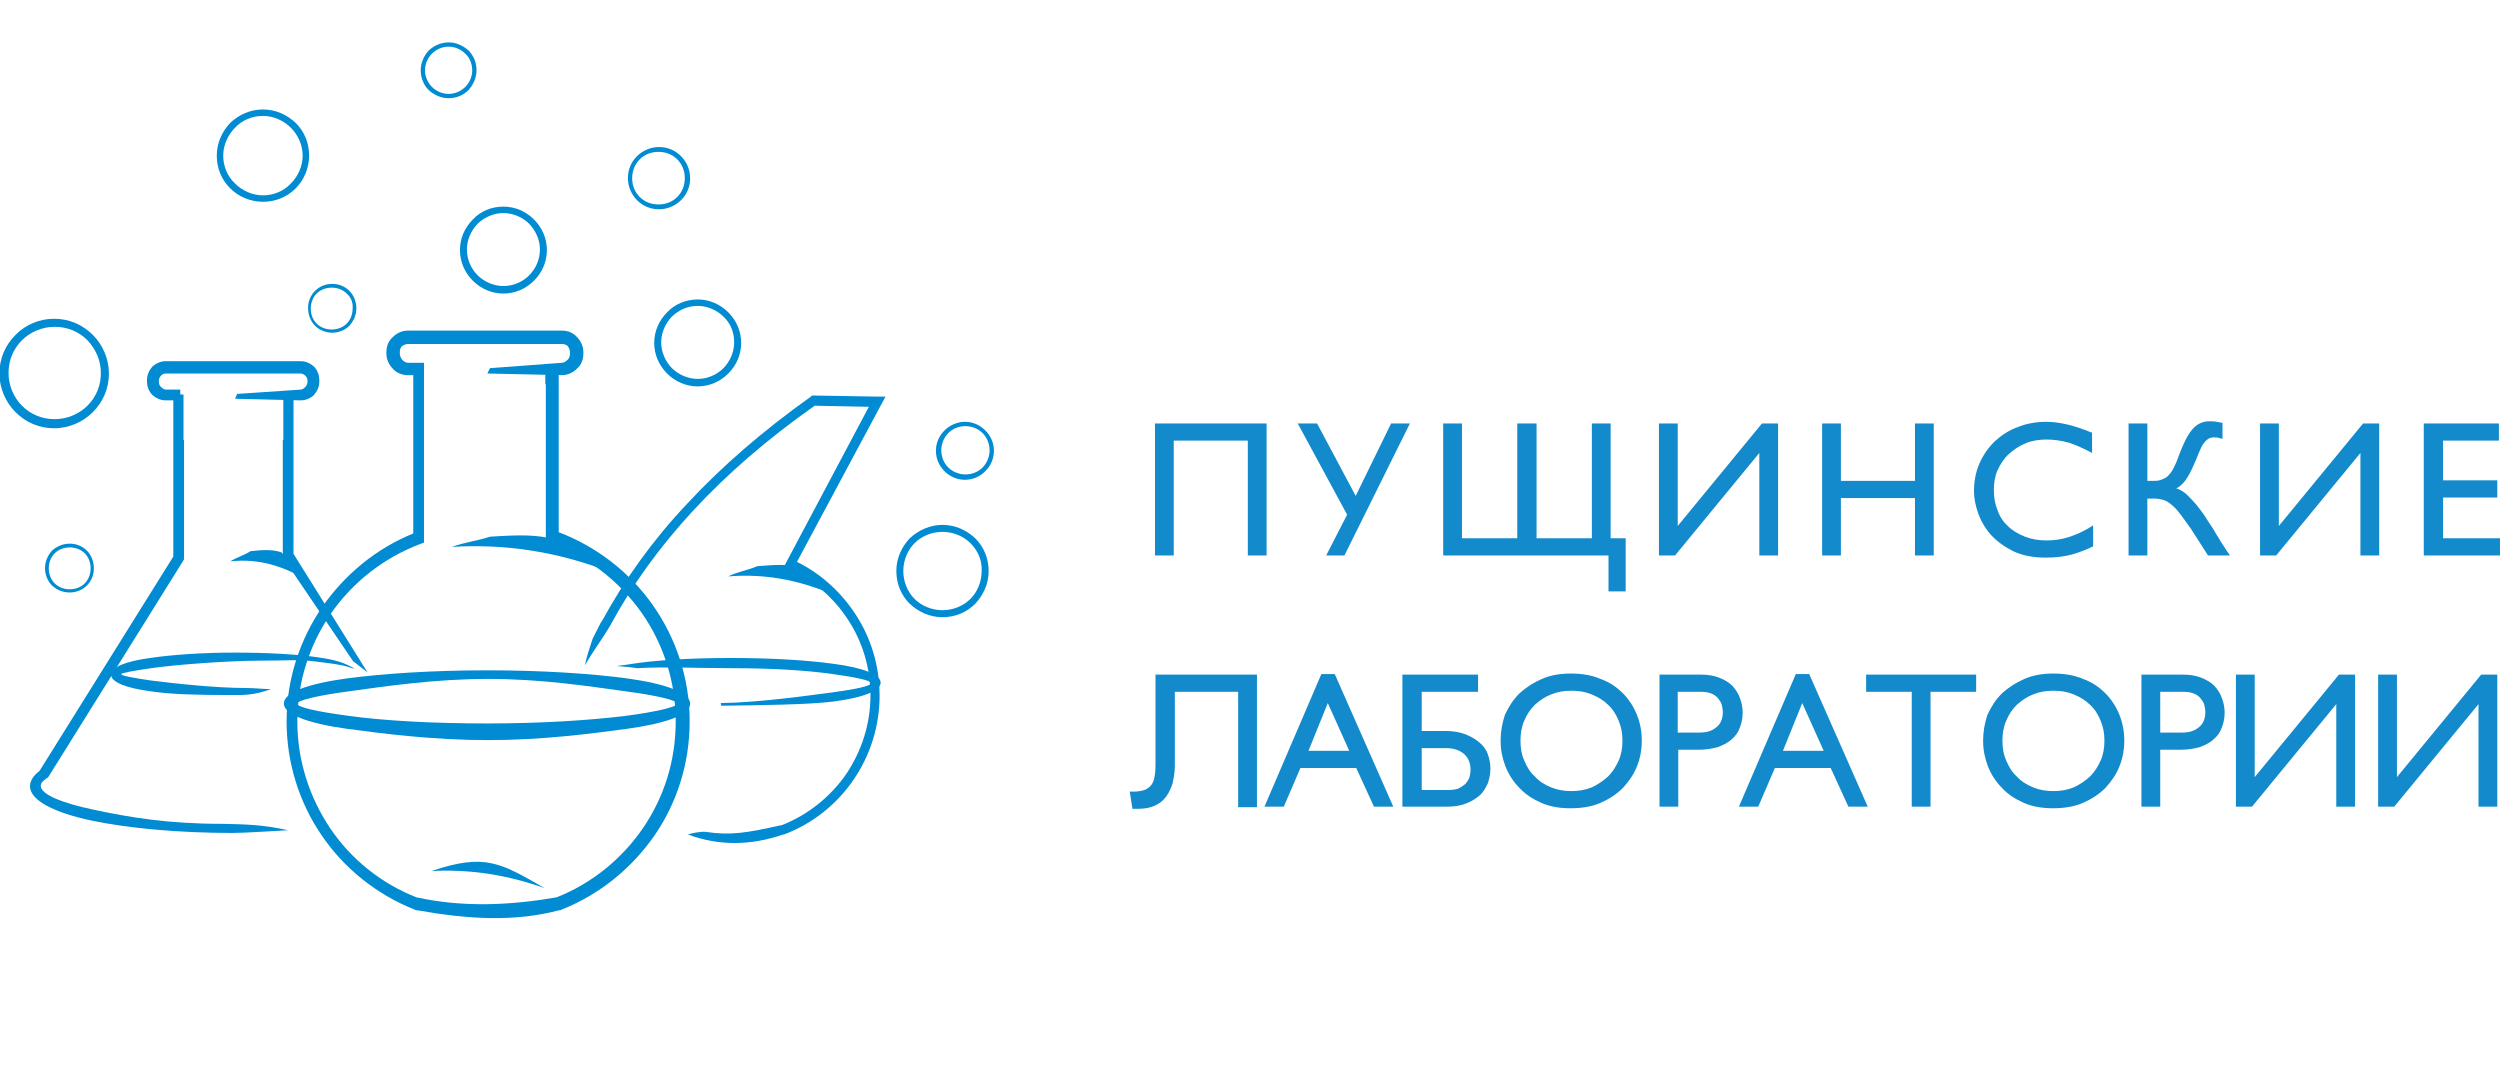
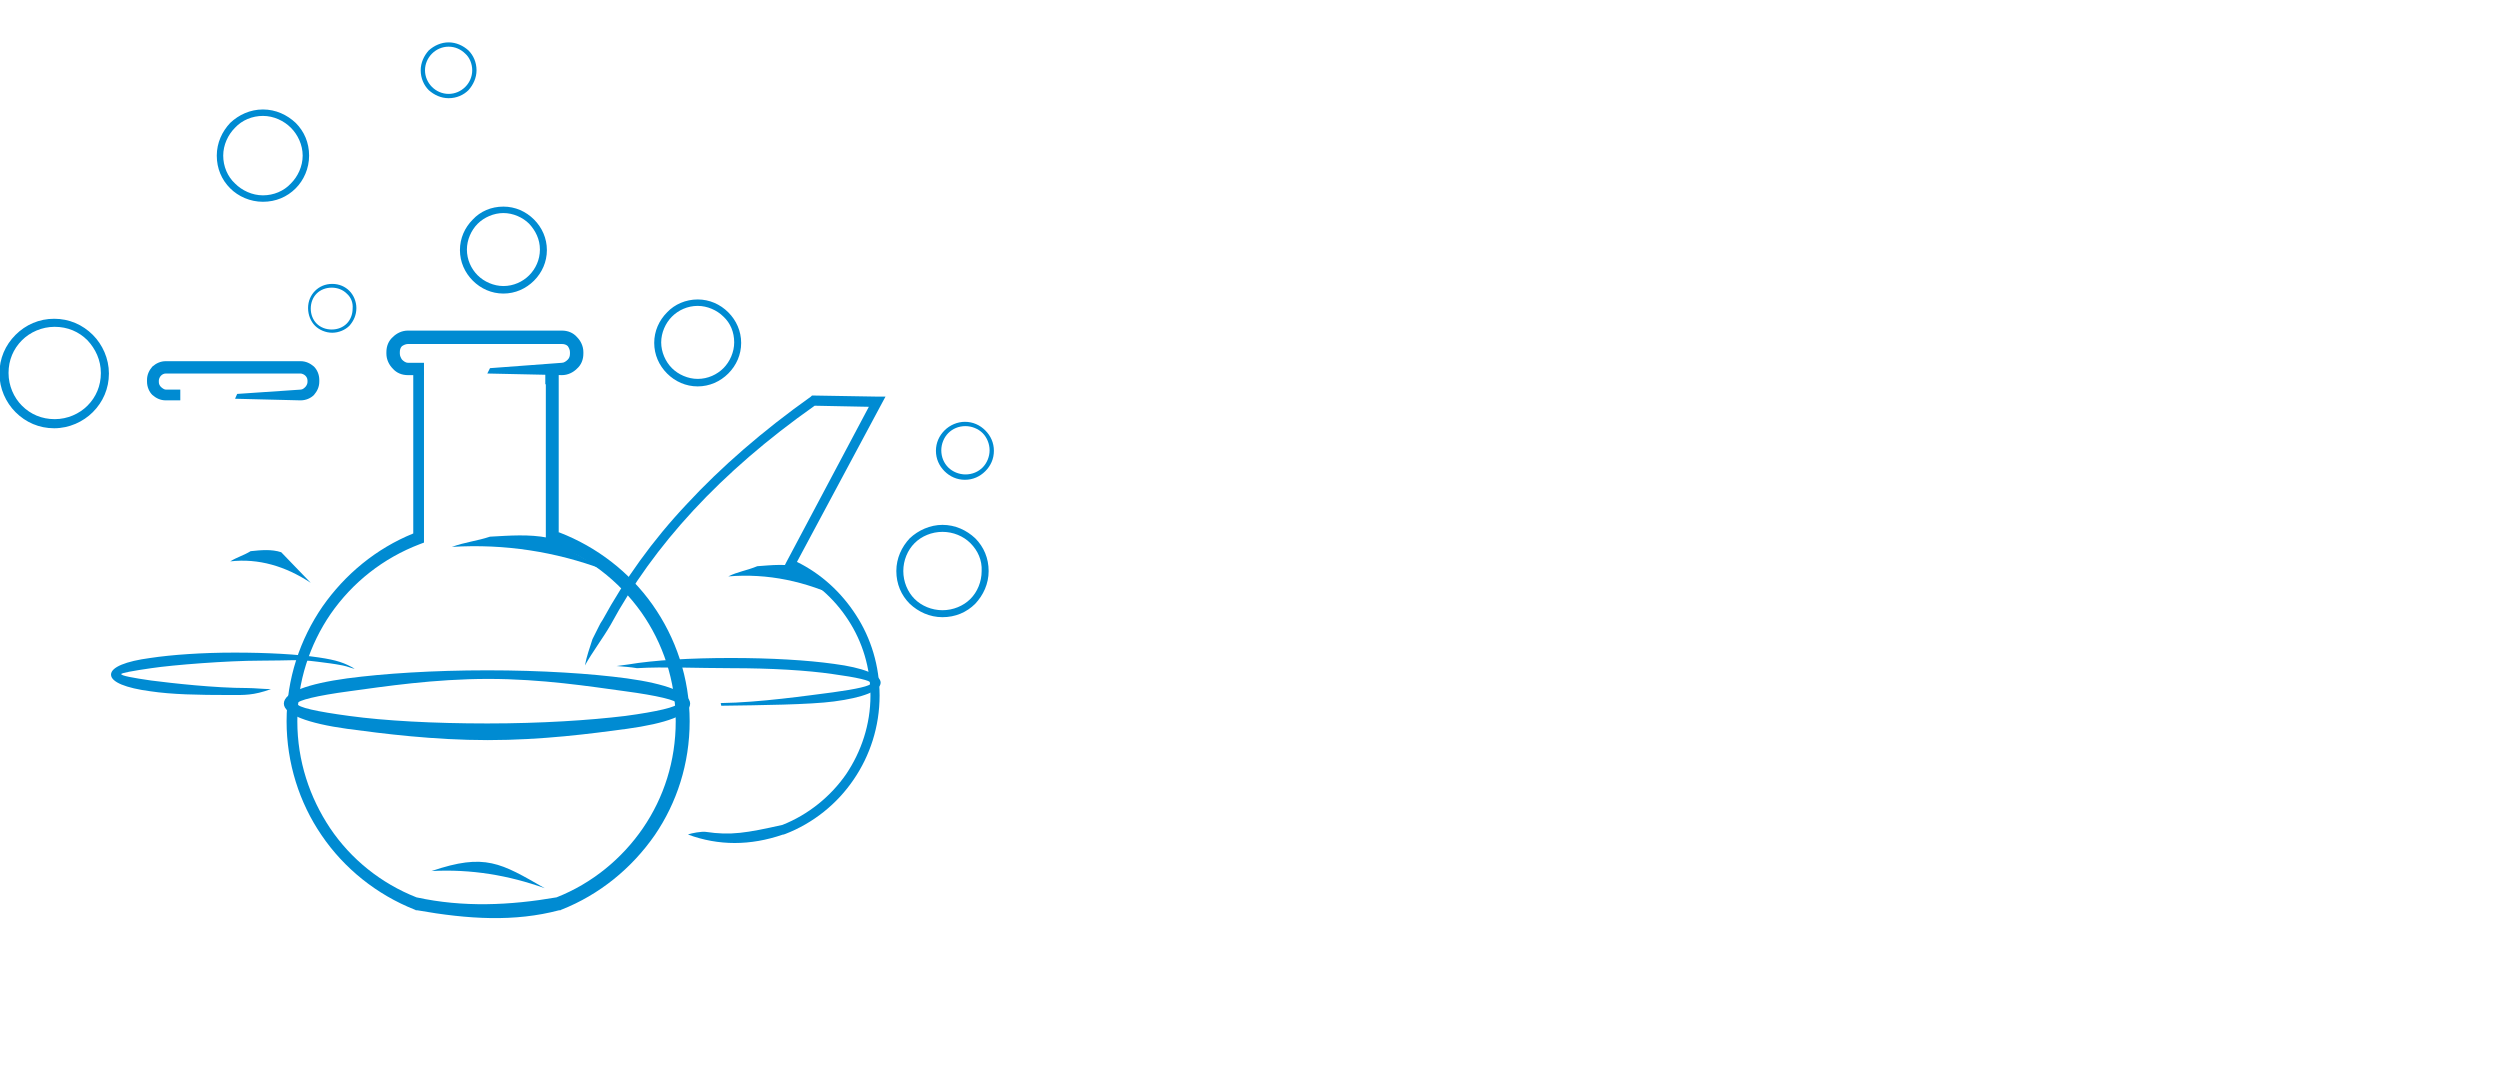
<svg xmlns="http://www.w3.org/2000/svg" width="118" height="51" viewBox="0 0 118 51" fill="none">
  <rect width="118" height="51" fill="white" />
  <g clip-path="url(#clip0_1482_978)">
    <path d="M11.067 30.803C12.612 30.803 14.031 30.879 15.044 31.031C15.905 31.158 16.26 31.285 16.741 31.563C16.64 31.563 16.437 31.462 16.184 31.411C15.652 31.31 15.551 31.31 14.993 31.234C14.005 31.107 13.803 31.183 12.283 31.183C10.737 31.183 8.153 31.386 7.14 31.538C6.254 31.665 5.722 31.766 5.722 31.817C5.722 31.893 6.254 31.994 7.14 32.121C8.128 32.247 10.13 32.475 11.675 32.475C12.004 32.475 12.46 32.526 12.789 32.526C11.953 32.83 11.523 32.805 10.864 32.805C9.319 32.805 8.103 32.779 7.09 32.627C5.95 32.475 5.24 32.197 5.24 31.842C5.24 31.487 5.95 31.209 7.09 31.057C8.103 30.905 9.521 30.803 11.067 30.803Z" fill="#008BD2" />
-     <path d="M13.854 26.142L17.35 31.741L16.666 31.209L13.373 26.345L13.348 26.294V26.218V20.772H13.373V18.618H13.601H13.854V18.872V26.142ZM13.601 39.188C12.993 39.214 11.625 39.315 10.966 39.315C8.383 39.315 6.027 39.087 4.329 38.733C2.531 38.352 1.416 37.77 1.416 37.111C1.416 36.959 1.467 36.833 1.568 36.681C1.644 36.579 1.745 36.478 1.872 36.377L8.18 26.269V18.872V18.618H8.433H8.661V20.772H8.687V26.32V26.395L8.661 26.446L2.277 36.681L2.252 36.706L2.201 36.731C2.1 36.807 2.024 36.883 1.973 36.934C1.948 36.985 1.923 37.035 1.923 37.086C1.923 37.491 2.885 37.897 4.456 38.226C6.128 38.581 7.927 38.885 10.485 38.885C11.524 38.91 12.36 38.91 13.601 39.188Z" fill="#008BD2" />
    <path d="M37.616 26.522C38.756 27.079 39.718 27.966 40.402 29.03C41.112 30.119 41.517 31.437 41.517 32.83C41.517 34.299 41.061 35.667 40.301 36.782C39.516 37.947 38.376 38.859 37.059 39.366C37.033 39.366 37.033 39.366 37.008 39.391C36.983 39.391 36.983 39.391 36.957 39.391C35.412 39.923 33.917 39.923 32.473 39.391C32.651 39.315 33.132 39.239 33.309 39.264C34.5 39.442 35.234 39.315 36.932 38.935C38.148 38.454 39.212 37.593 39.946 36.529C40.656 35.465 41.086 34.198 41.086 32.83C41.086 31.513 40.706 30.297 40.048 29.283C39.364 28.219 38.401 27.383 37.236 26.851L37.008 26.75L37.109 26.547L41.01 19.201L38.452 19.15C36.222 20.721 34.323 22.367 32.727 24.09C31.131 25.813 29.839 27.611 28.825 29.486C28.445 30.145 27.939 30.803 27.609 31.411C27.685 30.981 27.837 30.575 27.964 30.17L28.04 30.018L28.116 29.866C28.167 29.765 28.217 29.663 28.268 29.562C28.319 29.461 28.369 29.359 28.445 29.258C29.484 27.358 30.776 25.534 32.423 23.786C34.044 22.038 35.995 20.341 38.275 18.72L38.325 18.669H38.401L41.416 18.72H41.796L41.618 19.049L37.616 26.522Z" fill="#008BD2" />
    <path d="M34.499 31.057C36.399 31.057 38.097 31.158 39.363 31.335C40.731 31.513 41.567 31.842 41.567 32.222C41.567 32.602 40.731 32.931 39.363 33.109C38.223 33.261 35.867 33.286 34.043 33.311L34.018 33.185C35.867 33.159 38.122 32.83 39.313 32.678C40.427 32.526 41.111 32.374 41.111 32.247C41.111 32.121 40.427 31.969 39.313 31.817C38.097 31.639 36.399 31.538 34.525 31.538C32.979 31.538 31.308 31.462 30.066 31.538C29.762 31.487 29.433 31.462 29.104 31.437C29.281 31.411 29.458 31.386 29.661 31.361C30.877 31.158 32.599 31.057 34.499 31.057Z" fill="#008BD2" />
    <path d="M23 31.639C25.558 31.639 27.889 31.791 29.586 32.019C31.435 32.273 32.575 32.703 32.575 33.21C32.575 33.742 31.435 34.147 29.586 34.401C27.889 34.629 25.609 34.933 23.025 34.933C20.466 34.933 18.085 34.629 16.388 34.401C14.538 34.147 13.398 33.717 13.398 33.21C13.398 32.678 14.538 32.273 16.388 32.019C18.11 31.791 20.441 31.639 23 31.639ZM29.51 32.627C27.838 32.399 25.584 32.045 23.05 32.045C20.492 32.045 18.161 32.399 16.489 32.627C14.969 32.83 14.032 33.058 14.032 33.21C14.032 33.387 14.969 33.59 16.489 33.793C18.161 34.021 20.441 34.147 23 34.147C25.558 34.147 27.838 33.995 29.51 33.793C31.03 33.59 31.967 33.362 31.967 33.21C31.967 33.058 31.03 32.83 29.51 32.627Z" fill="#008BD2" />
    <path d="M26.396 25.129C28.17 25.813 29.715 27.003 30.804 28.549C31.894 30.094 32.552 31.994 32.552 34.046C32.552 36.047 31.944 37.897 30.906 39.416C29.816 40.987 28.296 42.228 26.498 42.938C26.472 42.938 26.472 42.963 26.447 42.963C26.422 42.963 26.422 42.963 26.396 42.963C24.294 43.52 22.115 43.394 19.683 42.963C19.658 42.963 19.658 42.963 19.633 42.963C19.607 42.963 19.607 42.938 19.582 42.938C17.783 42.228 16.238 40.987 15.174 39.416C14.135 37.897 13.527 36.022 13.527 34.046C13.527 32.045 14.161 30.17 15.225 28.625C16.289 27.105 17.758 25.889 19.506 25.18V17.833V17.529H19.81H20.012V19.049V25.407V25.61L19.81 25.686C18.087 26.345 16.643 27.485 15.605 28.979C14.617 30.423 14.034 32.171 14.034 34.046C14.034 35.921 14.617 37.643 15.579 39.087C16.567 40.556 17.986 41.696 19.658 42.355C21.862 42.836 24.066 42.735 26.27 42.355C27.942 41.696 29.36 40.531 30.348 39.087C31.336 37.643 31.894 35.921 31.894 34.046C31.894 32.121 31.286 30.347 30.272 28.903C29.208 27.409 27.714 26.243 25.966 25.636L25.763 25.559V25.331V18.137H25.738V17.529H26.067H26.371V17.833V25.129H26.396Z" fill="#008BD2" />
    <path d="M19.252 15.604H26.522C26.801 15.604 27.054 15.705 27.231 15.908C27.409 16.085 27.535 16.338 27.535 16.617V16.693C27.535 16.972 27.434 17.225 27.231 17.402C27.054 17.58 26.801 17.706 26.522 17.706L23.001 17.63L23.128 17.377L26.522 17.124C26.623 17.124 26.725 17.048 26.801 16.972C26.877 16.896 26.902 16.794 26.902 16.693V16.617C26.902 16.516 26.851 16.414 26.801 16.338C26.725 16.262 26.623 16.237 26.522 16.237H19.252C19.15 16.237 19.049 16.288 18.973 16.338C18.897 16.414 18.872 16.516 18.872 16.617V16.693C18.872 16.794 18.922 16.896 18.973 16.972C19.049 17.048 19.15 17.124 19.252 17.124H20.012V17.706H19.252C18.973 17.706 18.72 17.605 18.542 17.402C18.365 17.225 18.238 16.972 18.238 16.693V16.617C18.238 16.338 18.34 16.085 18.542 15.908C18.72 15.73 18.973 15.604 19.252 15.604Z" fill="#008BD2" />
    <path d="M2.557 15.046C3.266 15.046 3.899 15.325 4.381 15.806C4.837 16.262 5.141 16.921 5.141 17.63C5.141 18.34 4.862 18.973 4.381 19.454C3.925 19.91 3.266 20.214 2.557 20.214C1.847 20.214 1.214 19.936 0.733 19.454C0.277 18.998 -0.027 18.34 -0.027 17.63C-0.027 16.921 0.251 16.288 0.733 15.806C1.214 15.325 1.847 15.046 2.557 15.046ZM4.127 16.06C3.722 15.654 3.19 15.426 2.582 15.426C1.974 15.426 1.417 15.68 1.037 16.06C0.631 16.465 0.403 16.997 0.403 17.605C0.403 18.213 0.657 18.77 1.037 19.15C1.442 19.556 1.974 19.784 2.582 19.784C3.19 19.784 3.747 19.53 4.127 19.15C4.533 18.745 4.761 18.213 4.761 17.605C4.761 16.997 4.507 16.465 4.127 16.06Z" fill="#008BD2" />
    <path d="M12.411 5.167C13.019 5.167 13.551 5.42 13.956 5.8C14.362 6.205 14.59 6.737 14.59 7.345C14.59 7.953 14.336 8.511 13.956 8.89C13.551 9.296 13.019 9.524 12.411 9.524C11.803 9.524 11.246 9.27 10.866 8.89C10.46 8.485 10.232 7.953 10.232 7.345C10.232 6.737 10.486 6.205 10.866 5.8C11.271 5.42 11.803 5.167 12.411 5.167ZM13.728 6.028C13.399 5.699 12.918 5.471 12.411 5.471C11.904 5.471 11.423 5.673 11.094 6.028C10.764 6.357 10.536 6.839 10.536 7.345C10.536 7.852 10.739 8.333 11.094 8.662C11.423 8.992 11.904 9.22 12.411 9.22C12.918 9.22 13.399 9.017 13.728 8.662C14.058 8.333 14.286 7.852 14.286 7.345C14.286 6.839 14.058 6.357 13.728 6.028Z" fill="#008BD2" />
    <path d="M23.761 9.752C24.318 9.752 24.825 9.98 25.205 10.36C25.585 10.74 25.813 11.246 25.813 11.804C25.813 12.361 25.585 12.868 25.205 13.248C24.825 13.628 24.318 13.856 23.761 13.856C23.204 13.856 22.697 13.628 22.317 13.248C21.937 12.868 21.709 12.361 21.709 11.804C21.709 11.246 21.937 10.74 22.317 10.36C22.672 9.98 23.178 9.752 23.761 9.752ZM24.977 10.562C24.673 10.258 24.217 10.056 23.761 10.056C23.305 10.056 22.849 10.258 22.545 10.562C22.241 10.867 22.038 11.322 22.038 11.778C22.038 12.26 22.241 12.69 22.545 12.994C22.849 13.298 23.305 13.501 23.761 13.501C24.242 13.501 24.673 13.298 24.977 12.994C25.281 12.69 25.484 12.26 25.484 11.778C25.484 11.297 25.281 10.892 24.977 10.562Z" fill="#008BD2" />
    <path d="M21.175 2C21.529 2 21.859 2.152 22.112 2.38C22.34 2.608 22.492 2.937 22.492 3.317C22.492 3.672 22.34 4.001 22.112 4.255C21.884 4.483 21.555 4.635 21.175 4.635C20.82 4.635 20.491 4.483 20.237 4.255C20.009 4.027 19.857 3.697 19.857 3.317C19.857 2.963 20.009 2.633 20.237 2.38C20.491 2.152 20.82 2 21.175 2ZM21.96 2.532C21.757 2.329 21.479 2.203 21.175 2.203C20.871 2.203 20.592 2.329 20.389 2.532C20.187 2.735 20.06 3.013 20.06 3.317C20.06 3.621 20.187 3.9 20.389 4.103C20.592 4.305 20.871 4.432 21.175 4.432C21.479 4.432 21.757 4.305 21.96 4.103C22.163 3.9 22.289 3.621 22.289 3.317C22.289 3.013 22.163 2.709 21.96 2.532Z" fill="#008BD2" />
    <path d="M32.931 14.134C33.488 14.134 33.995 14.362 34.375 14.742C34.755 15.122 34.983 15.629 34.983 16.186C34.983 16.744 34.755 17.25 34.375 17.63C33.995 18.01 33.488 18.238 32.931 18.238C32.373 18.238 31.867 18.01 31.487 17.63C31.107 17.25 30.879 16.744 30.879 16.186C30.879 15.629 31.107 15.122 31.487 14.742C31.842 14.362 32.373 14.134 32.931 14.134ZM34.147 14.945C33.843 14.641 33.387 14.438 32.931 14.438C32.45 14.438 32.019 14.641 31.715 14.945C31.411 15.249 31.208 15.705 31.208 16.161C31.208 16.617 31.411 17.073 31.715 17.377C32.019 17.681 32.475 17.884 32.931 17.884C33.412 17.884 33.843 17.681 34.147 17.377C34.451 17.073 34.654 16.617 34.654 16.161C34.654 15.68 34.476 15.249 34.147 14.945Z" fill="#008BD2" />
-     <path d="M31.106 6.94C31.511 6.94 31.866 7.092 32.145 7.371C32.398 7.624 32.575 8.004 32.575 8.409C32.575 8.815 32.423 9.169 32.145 9.448C31.891 9.701 31.511 9.878 31.106 9.878C30.701 9.878 30.346 9.726 30.067 9.448C29.814 9.194 29.637 8.815 29.637 8.409C29.637 8.004 29.789 7.649 30.067 7.371C30.321 7.117 30.701 6.94 31.106 6.94ZM31.967 7.523C31.739 7.295 31.435 7.168 31.081 7.168C30.726 7.168 30.422 7.295 30.194 7.523C29.966 7.751 29.839 8.055 29.839 8.409C29.839 8.764 29.966 9.068 30.194 9.296C30.422 9.524 30.726 9.65 31.081 9.65C31.435 9.65 31.739 9.524 31.967 9.296C32.195 9.068 32.322 8.764 32.322 8.409C32.322 8.055 32.195 7.751 31.967 7.523Z" fill="#008BD2" />
    <path d="M45.544 19.91C45.924 19.91 46.253 20.062 46.506 20.316C46.76 20.569 46.912 20.898 46.912 21.278C46.912 21.658 46.76 21.988 46.506 22.241C46.253 22.494 45.924 22.646 45.544 22.646C45.164 22.646 44.834 22.494 44.581 22.241C44.328 21.988 44.176 21.658 44.176 21.278C44.176 20.898 44.328 20.569 44.581 20.316C44.834 20.062 45.189 19.91 45.544 19.91ZM46.38 20.442C46.177 20.24 45.873 20.113 45.569 20.113C45.24 20.113 44.961 20.24 44.758 20.442C44.556 20.645 44.429 20.949 44.429 21.253C44.429 21.582 44.556 21.861 44.758 22.064C44.961 22.266 45.265 22.393 45.569 22.393C45.898 22.393 46.177 22.266 46.38 22.064C46.582 21.861 46.709 21.557 46.709 21.253C46.709 20.949 46.582 20.645 46.38 20.442Z" fill="#008BD2" />
    <path d="M44.485 24.774C45.093 24.774 45.625 25.027 46.031 25.407C46.436 25.813 46.664 26.345 46.664 26.953C46.664 27.561 46.41 28.093 46.031 28.498C45.625 28.903 45.093 29.131 44.485 29.131C43.877 29.131 43.345 28.878 42.94 28.498C42.535 28.093 42.307 27.561 42.307 26.953C42.307 26.345 42.56 25.813 42.94 25.407C43.345 25.027 43.903 24.774 44.485 24.774ZM45.803 25.636C45.473 25.306 44.992 25.104 44.485 25.104C43.979 25.104 43.497 25.306 43.168 25.636C42.839 25.965 42.636 26.446 42.636 26.953C42.636 27.459 42.839 27.941 43.168 28.27C43.497 28.599 43.979 28.802 44.485 28.802C44.992 28.802 45.473 28.599 45.803 28.27C46.132 27.941 46.334 27.459 46.334 26.953C46.36 26.446 46.157 25.99 45.803 25.636Z" fill="#008BD2" />
    <path d="M15.681 13.4C16.01 13.4 16.289 13.526 16.492 13.729C16.694 13.932 16.821 14.236 16.821 14.54C16.821 14.869 16.694 15.148 16.492 15.376C16.289 15.578 15.985 15.705 15.681 15.705C15.377 15.705 15.073 15.578 14.87 15.376C14.668 15.173 14.541 14.869 14.541 14.54C14.541 14.21 14.668 13.932 14.87 13.729C15.073 13.526 15.352 13.4 15.681 13.4ZM16.365 13.856C16.188 13.678 15.934 13.577 15.656 13.577C15.377 13.577 15.124 13.678 14.946 13.856C14.769 14.033 14.668 14.286 14.668 14.565C14.668 14.844 14.769 15.097 14.946 15.274C15.124 15.452 15.377 15.553 15.656 15.553C15.934 15.553 16.188 15.452 16.365 15.274C16.542 15.097 16.644 14.844 16.644 14.565C16.669 14.286 16.568 14.033 16.365 13.856Z" fill="#008BD2" />
-     <path d="M3.29 25.661C3.62 25.661 3.898 25.788 4.101 25.99C4.304 26.193 4.43 26.497 4.43 26.826C4.43 27.155 4.304 27.434 4.101 27.637C3.898 27.839 3.594 27.966 3.29 27.966C2.961 27.966 2.682 27.839 2.454 27.637C2.252 27.434 2.125 27.13 2.125 26.826C2.125 26.497 2.252 26.218 2.454 25.99C2.682 25.788 2.961 25.661 3.29 25.661ZM4 26.117C3.822 25.939 3.569 25.838 3.29 25.838C3.012 25.838 2.758 25.939 2.581 26.117C2.404 26.294 2.302 26.547 2.302 26.826C2.302 27.105 2.404 27.358 2.581 27.535C2.758 27.713 3.012 27.814 3.29 27.814C3.569 27.814 3.822 27.713 4 27.535C4.177 27.358 4.278 27.105 4.278 26.826C4.278 26.547 4.177 26.294 4 26.117Z" fill="#008BD2" />
    <path d="M7.826 17.048H14.185C14.438 17.048 14.641 17.149 14.818 17.301C14.97 17.453 15.071 17.681 15.071 17.934V18.01C15.071 18.264 14.97 18.466 14.818 18.644C14.666 18.796 14.438 18.897 14.185 18.897L11.094 18.821L11.195 18.593L14.185 18.39C14.286 18.39 14.362 18.314 14.413 18.264C14.463 18.213 14.514 18.112 14.514 18.036V17.96C14.514 17.858 14.463 17.782 14.413 17.732C14.362 17.681 14.261 17.63 14.185 17.63H7.826C7.725 17.63 7.649 17.681 7.598 17.732C7.547 17.782 7.497 17.884 7.497 17.96V18.036C7.497 18.137 7.547 18.213 7.598 18.264C7.649 18.314 7.75 18.39 7.826 18.39H8.51V18.897H7.826C7.573 18.897 7.37 18.796 7.193 18.644C7.041 18.492 6.939 18.264 6.939 18.01V17.934C6.939 17.681 7.041 17.478 7.193 17.301C7.37 17.149 7.573 17.048 7.826 17.048Z" fill="#008BD2" />
    <path fill-rule="evenodd" clip-rule="evenodd" d="M21.328 25.813C21.961 25.585 22.519 25.534 23.127 25.331C24.039 25.281 24.976 25.205 25.863 25.382L28.472 26.877C26.217 26.041 23.836 25.661 21.328 25.813Z" fill="#008BD2" />
    <path fill-rule="evenodd" clip-rule="evenodd" d="M34.375 27.206C34.831 26.978 35.262 26.927 35.743 26.725C36.427 26.674 37.136 26.598 37.795 26.775L39.771 28.27C38.023 27.434 36.25 27.054 34.375 27.206Z" fill="#008BD2" />
    <path fill-rule="evenodd" clip-rule="evenodd" d="M10.867 26.497C11.197 26.294 11.501 26.218 11.83 26.015C12.311 25.965 12.818 25.914 13.274 26.066L14.667 27.51C13.476 26.725 12.21 26.345 10.867 26.497Z" fill="#008BD2" />
    <path fill-rule="evenodd" clip-rule="evenodd" d="M20.367 41.114C22.901 40.252 23.635 40.734 25.712 41.924C24.015 41.316 22.242 41.012 20.367 41.114Z" fill="#008BD2" />
-     <path d="M59.784 19.986H54.515V26.218H55.401V20.797H58.897V26.218H59.784V19.986ZM62.165 19.986H61.253L63.584 24.293L62.596 26.218H63.457L66.548 19.986H65.661L63.989 23.406L62.165 19.986ZM72.501 19.986H71.615V25.407H69.005V19.986H68.119V26.218H75.921V27.915H76.732V25.407H76.022V19.986H75.136V25.407H72.526V19.986H72.501ZM78.302 26.218H79.062L83.04 21.38V26.218H83.926V19.986H83.166L79.189 24.825V19.986H78.302V26.218ZM91.273 19.986H90.386V22.697H86.89V19.986H86.004V26.218H86.89V23.508H90.386V26.218H91.273V19.986ZM98.721 20.417C98.29 20.24 97.91 20.113 97.581 20.037C97.251 19.961 96.922 19.91 96.593 19.91C96.111 19.91 95.655 19.986 95.225 20.164C94.794 20.316 94.439 20.569 94.135 20.848C93.831 21.152 93.603 21.481 93.426 21.886C93.249 22.291 93.173 22.722 93.173 23.203C93.173 23.533 93.249 23.887 93.375 24.242C93.502 24.597 93.705 24.951 93.983 25.256C94.262 25.559 94.617 25.813 95.022 26.015C95.453 26.218 95.959 26.32 96.542 26.32C97.023 26.32 97.454 26.269 97.809 26.168C98.163 26.066 98.493 25.939 98.796 25.788V24.799C98.442 25.027 98.087 25.205 97.707 25.331C97.327 25.458 96.973 25.509 96.618 25.509C96.238 25.509 95.909 25.458 95.579 25.331C95.275 25.205 94.997 25.053 94.794 24.85C94.566 24.648 94.389 24.394 94.287 24.09C94.161 23.786 94.11 23.482 94.11 23.128C94.11 22.798 94.161 22.469 94.287 22.19C94.414 21.912 94.591 21.633 94.819 21.43C95.047 21.228 95.301 21.05 95.605 20.924C95.909 20.797 96.238 20.746 96.593 20.746C96.947 20.746 97.302 20.797 97.657 20.898C97.986 21 98.366 21.177 98.746 21.38V20.417H98.721ZM101.355 22.722V19.986H100.468V26.218H101.355V23.533H101.71C101.836 23.533 101.938 23.558 102.064 23.584C102.166 23.609 102.292 23.66 102.419 23.761C102.546 23.862 102.698 23.989 102.85 24.192C103.002 24.369 103.179 24.648 103.407 24.951L104.218 26.218H105.256C105.155 26.066 105.054 25.939 105.003 25.838C104.927 25.737 104.876 25.636 104.8 25.534C104.75 25.433 104.699 25.357 104.648 25.281C104.598 25.205 104.547 25.104 104.471 24.977C104.344 24.799 104.218 24.597 104.091 24.394C103.964 24.192 103.812 24.014 103.66 23.811C103.508 23.634 103.356 23.482 103.204 23.33C103.052 23.203 102.9 23.102 102.723 23.052C102.926 22.95 103.103 22.773 103.255 22.52C103.407 22.266 103.534 21.988 103.66 21.684C103.711 21.532 103.787 21.38 103.838 21.253C103.888 21.126 103.939 21.025 104.015 20.924C104.066 20.848 104.142 20.772 104.218 20.721C104.294 20.67 104.395 20.645 104.496 20.645C104.572 20.645 104.648 20.645 104.724 20.67C104.8 20.696 104.876 20.696 104.902 20.721V19.961C104.826 19.936 104.75 19.936 104.623 19.91C104.522 19.885 104.395 19.885 104.268 19.885C103.964 19.885 103.686 20.012 103.458 20.29C103.23 20.569 103.052 20.949 102.85 21.481C102.774 21.709 102.698 21.886 102.622 22.038C102.546 22.19 102.47 22.317 102.368 22.418C102.292 22.52 102.191 22.57 102.064 22.621C101.963 22.672 101.836 22.697 101.684 22.697H101.355V22.722ZM106.675 26.218H107.435L111.412 21.38V26.218H112.299V19.986H111.539L107.562 24.825V19.986H106.675V26.218ZM117.923 19.986H114.402V26.218H118.024V25.407H115.313V23.482H117.872V22.672H115.313V20.797H117.948V19.986H117.923ZM54.54 31.842V35.895C54.54 36.123 54.54 36.351 54.515 36.529C54.489 36.706 54.464 36.858 54.388 36.984C54.312 37.111 54.211 37.187 54.084 37.263C53.958 37.314 53.755 37.364 53.527 37.364H53.324L53.451 38.175C53.502 38.175 53.552 38.175 53.578 38.175C53.628 38.175 53.679 38.175 53.73 38.175C54.033 38.175 54.312 38.124 54.515 38.023C54.743 37.922 54.895 37.795 55.047 37.593C55.173 37.415 55.275 37.212 55.351 36.959C55.401 36.706 55.452 36.453 55.452 36.149V32.653H58.441V38.099H59.328V31.842H54.54ZM63.001 31.817H62.368L59.683 38.074H60.595L61.38 36.25H64.015L64.851 38.074H65.763L63.001 31.817ZM62.672 33.185L63.685 35.439H61.76L62.672 33.185ZM68.321 38.074C68.65 38.074 68.954 38.023 69.208 37.922C69.461 37.821 69.664 37.694 69.841 37.542C70.019 37.39 70.12 37.187 70.221 36.984C70.297 36.757 70.348 36.529 70.348 36.275C70.348 36.022 70.297 35.794 70.221 35.591C70.145 35.363 69.993 35.186 69.816 35.034C69.638 34.882 69.41 34.755 69.157 34.654C68.879 34.553 68.575 34.502 68.22 34.502H67.105V32.653H69.765V31.842H66.193V38.074H68.321ZM67.105 35.313H68.27C68.625 35.313 68.904 35.414 69.106 35.591C69.309 35.769 69.41 36.022 69.41 36.351C69.41 36.453 69.385 36.579 69.36 36.681C69.335 36.782 69.258 36.883 69.183 36.984C69.106 37.06 68.98 37.136 68.853 37.212C68.727 37.263 68.549 37.288 68.347 37.288H67.105V35.313ZM70.829 34.958C70.829 35.389 70.905 35.769 71.057 36.174C71.209 36.554 71.437 36.908 71.716 37.187C71.995 37.491 72.349 37.719 72.754 37.897C73.16 38.074 73.616 38.15 74.122 38.15C74.654 38.15 75.136 38.074 75.541 37.897C75.946 37.719 76.301 37.491 76.605 37.187C76.884 36.883 77.112 36.554 77.264 36.174C77.416 35.794 77.492 35.389 77.492 34.958C77.492 34.527 77.416 34.122 77.264 33.742C77.112 33.362 76.884 33.007 76.605 32.729C76.301 32.425 75.972 32.197 75.541 32.045C75.136 31.867 74.654 31.791 74.148 31.791C73.641 31.791 73.185 31.867 72.78 32.045C72.374 32.222 72.02 32.45 71.716 32.729C71.412 33.033 71.209 33.362 71.032 33.742C70.905 34.122 70.829 34.527 70.829 34.958ZM71.766 34.958C71.766 34.629 71.817 34.299 71.944 34.021C72.07 33.717 72.222 33.489 72.451 33.261C72.678 33.058 72.932 32.881 73.21 32.779C73.514 32.653 73.818 32.602 74.173 32.602C74.528 32.602 74.832 32.653 75.136 32.779C75.44 32.906 75.693 33.058 75.896 33.261C76.124 33.463 76.276 33.717 76.402 34.021C76.529 34.325 76.58 34.629 76.58 34.958C76.58 35.287 76.529 35.617 76.402 35.895C76.276 36.174 76.124 36.427 75.896 36.655C75.668 36.858 75.414 37.035 75.136 37.162C74.832 37.288 74.502 37.339 74.173 37.339C73.818 37.339 73.514 37.288 73.21 37.162C72.906 37.035 72.653 36.883 72.451 36.655C72.222 36.453 72.07 36.199 71.944 35.895C71.817 35.617 71.766 35.313 71.766 34.958ZM78.328 31.842V38.074H79.214V35.389H80.152C80.506 35.389 80.81 35.338 81.089 35.262C81.342 35.161 81.57 35.059 81.748 34.882C81.925 34.73 82.052 34.553 82.128 34.325C82.204 34.122 82.254 33.894 82.254 33.641C82.254 33.387 82.204 33.159 82.128 32.957C82.052 32.729 81.925 32.551 81.773 32.374C81.621 32.222 81.418 32.095 81.165 31.994C80.912 31.893 80.633 31.842 80.278 31.842H78.328ZM79.214 32.653H80.253C80.456 32.653 80.633 32.678 80.76 32.729C80.886 32.779 81.013 32.855 81.089 32.957C81.165 33.058 81.241 33.159 81.266 33.261C81.292 33.362 81.317 33.489 81.317 33.615C81.317 33.919 81.216 34.173 81.013 34.325C80.81 34.502 80.557 34.578 80.202 34.578H79.189V32.653H79.214ZM85.395 31.817H84.762L82.077 38.074H82.989L83.774 36.25H86.409L87.245 38.074H88.157L85.395 31.817ZM85.066 33.185L86.079 35.439H84.154L85.066 33.185ZM93.274 31.842H88.081V32.653H90.234V38.074H91.121V32.653H93.274V31.842ZM93.603 34.958C93.603 35.389 93.679 35.769 93.831 36.174C93.983 36.554 94.211 36.908 94.49 37.187C94.769 37.491 95.123 37.719 95.529 37.897C95.934 38.074 96.39 38.15 96.897 38.15C97.429 38.15 97.91 38.074 98.315 37.897C98.721 37.719 99.075 37.491 99.379 37.187C99.658 36.883 99.886 36.554 100.038 36.174C100.19 35.794 100.266 35.389 100.266 34.958C100.266 34.527 100.19 34.122 100.038 33.742C99.886 33.362 99.658 33.007 99.379 32.729C99.075 32.425 98.746 32.197 98.315 32.045C97.91 31.867 97.429 31.791 96.922 31.791C96.415 31.791 95.959 31.867 95.554 32.045C95.149 32.222 94.794 32.45 94.49 32.729C94.186 33.033 93.983 33.362 93.806 33.742C93.679 34.122 93.603 34.527 93.603 34.958ZM94.515 34.958C94.515 34.629 94.566 34.299 94.693 34.021C94.819 33.717 94.971 33.489 95.199 33.261C95.427 33.058 95.681 32.881 95.959 32.779C96.263 32.653 96.567 32.602 96.922 32.602C97.277 32.602 97.581 32.653 97.885 32.779C98.189 32.906 98.442 33.058 98.644 33.261C98.873 33.463 99.025 33.717 99.151 34.021C99.278 34.325 99.329 34.629 99.329 34.958C99.329 35.287 99.278 35.617 99.151 35.895C99.025 36.174 98.873 36.427 98.644 36.655C98.416 36.858 98.163 37.035 97.885 37.162C97.581 37.288 97.251 37.339 96.922 37.339C96.567 37.339 96.263 37.288 95.959 37.162C95.655 37.035 95.402 36.883 95.199 36.655C94.971 36.453 94.819 36.199 94.693 35.895C94.566 35.617 94.515 35.313 94.515 34.958ZM101.076 31.842V38.074H101.963V35.389H102.9C103.255 35.389 103.559 35.338 103.838 35.262C104.091 35.161 104.319 35.059 104.496 34.882C104.674 34.73 104.8 34.553 104.876 34.325C104.952 34.122 105.003 33.894 105.003 33.641C105.003 33.387 104.952 33.159 104.876 32.957C104.8 32.729 104.674 32.551 104.522 32.374C104.37 32.222 104.167 32.095 103.914 31.994C103.66 31.893 103.382 31.842 103.027 31.842H101.076ZM101.988 32.653H103.027C103.23 32.653 103.407 32.678 103.534 32.729C103.66 32.779 103.787 32.855 103.863 32.957C103.939 33.058 104.015 33.159 104.04 33.261C104.066 33.362 104.091 33.489 104.091 33.615C104.091 33.919 103.99 34.173 103.787 34.325C103.584 34.502 103.331 34.578 102.976 34.578H101.963V32.653H101.988ZM105.535 38.074H106.295L110.272 33.235V38.074H111.159V31.842H110.399L106.422 36.681V31.842H105.535V38.074ZM112.248 38.074H113.008L116.985 33.235V38.074H117.872V31.842H117.112L113.135 36.681V31.842H112.248V38.074Z" fill="#128ACB" />
  </g>
  <defs>
    <clipPath id="clip0_1482_978">
      <rect width="118" height="41.343" fill="white" transform="translate(0 2)" />
    </clipPath>
  </defs>
</svg>